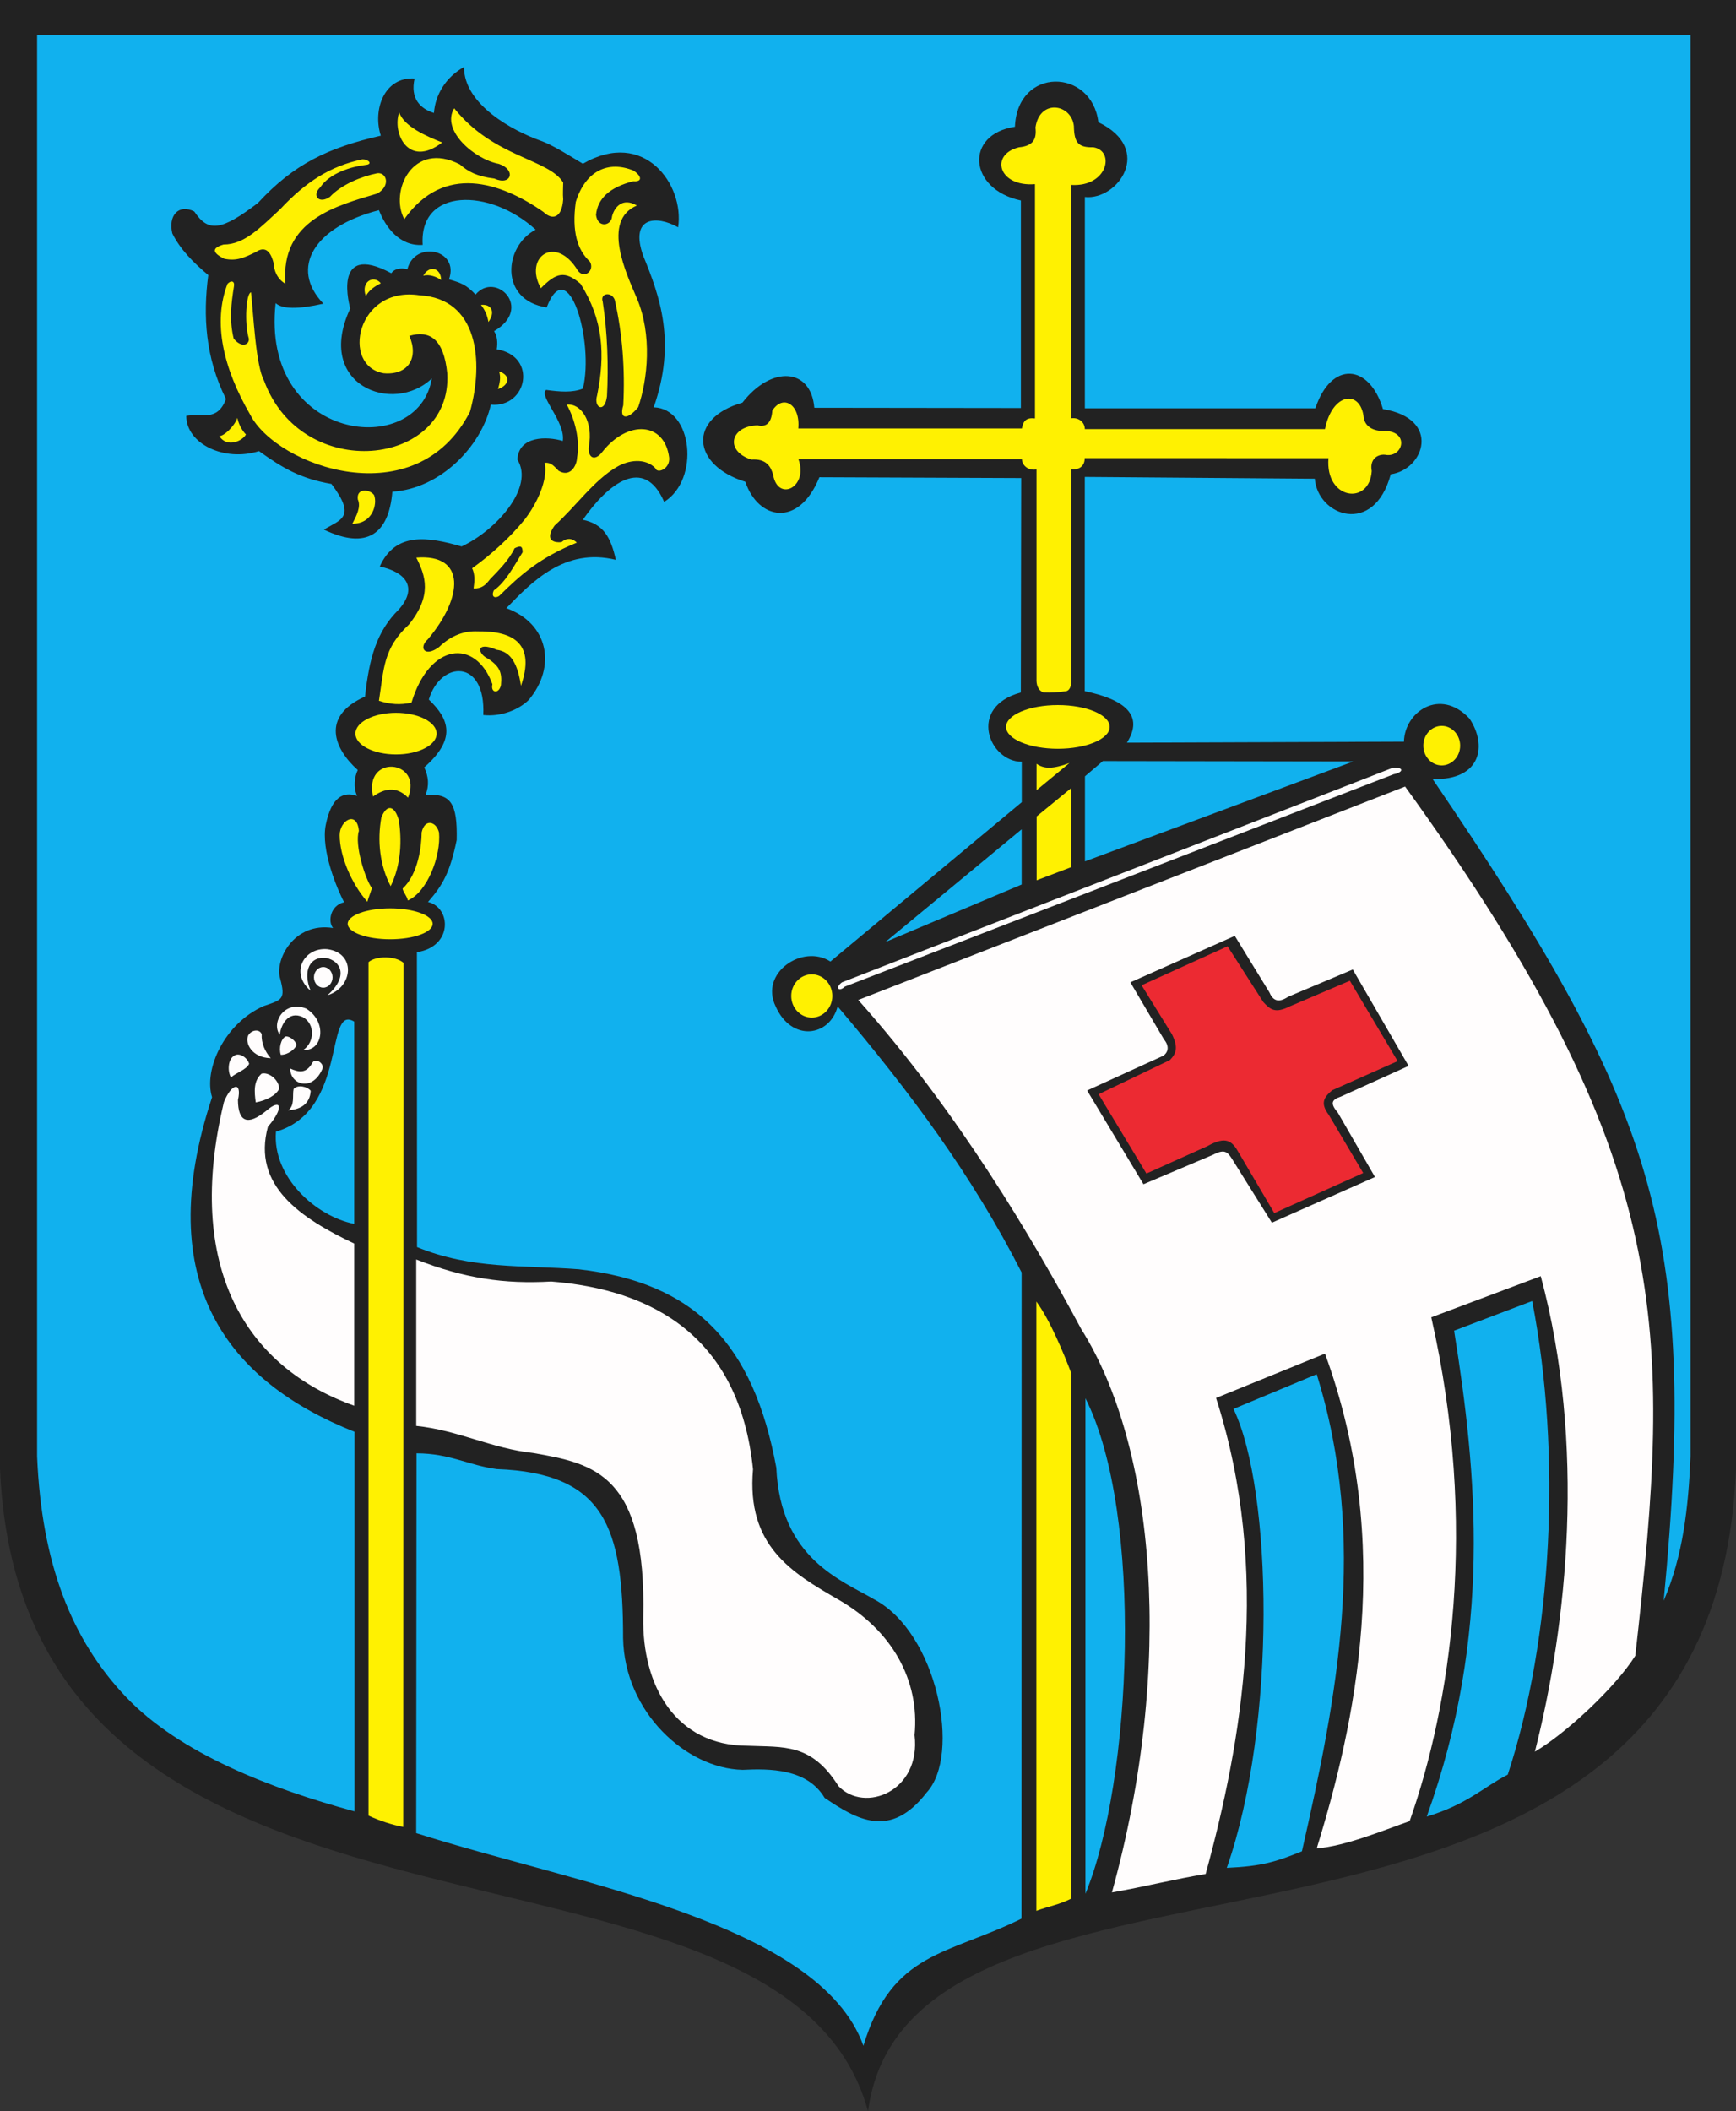
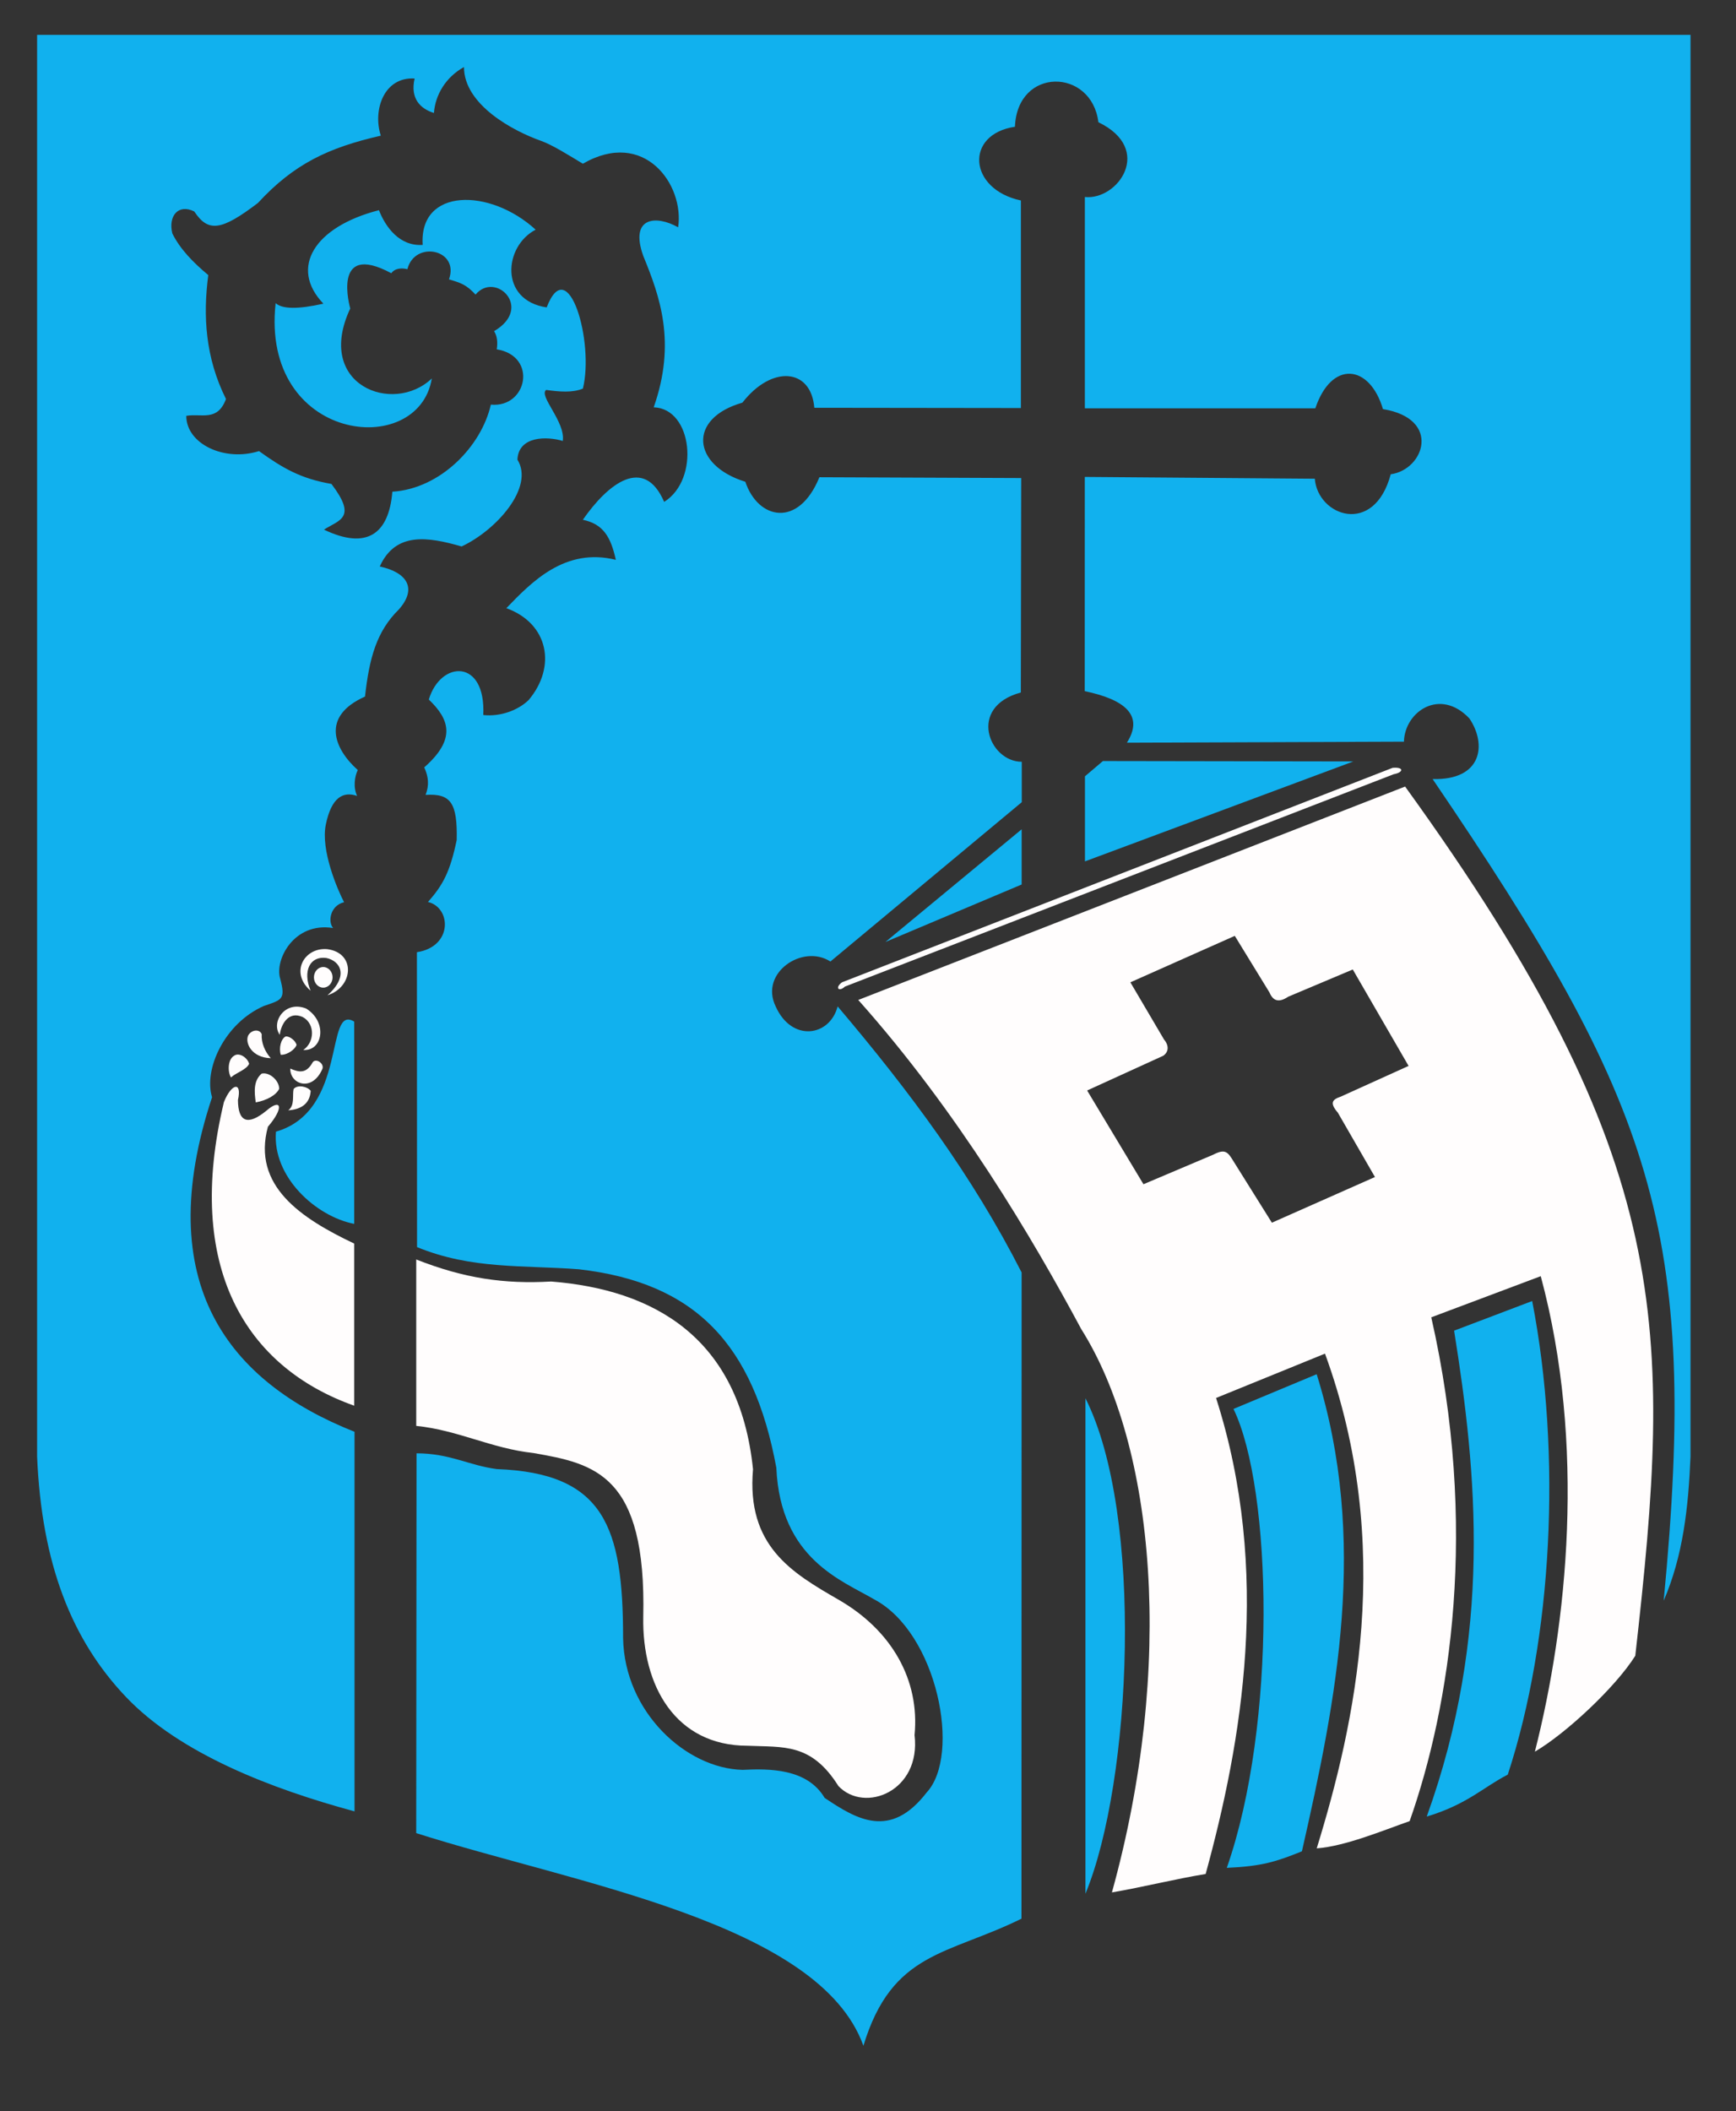
<svg width="548.66" height="667.016">
  <rect width="100%" height="100%" fill="#333333" stroke="none" />
  <defs>
    <marker id="ArrowEnd" viewBox="0 0 10 10" refX="0" refY="5" markerUnits="strokeWidth" markerWidth="4" markerHeight="3" orient="auto">
      <path d="M 0 0 L 10 5 L 0 10 z" />
    </marker>
    <marker id="ArrowStart" viewBox="0 0 10 10" refX="10" refY="5" markerUnits="strokeWidth" markerWidth="4" markerHeight="3" orient="auto">
      <path d="M 10 0 L 0 5 L 10 10 z" />
    </marker>
  </defs>
  <g>
-     <path style="stroke:none; fill-rule:evenodd; fill:#222222" d="M 0 0L 548.66 0C 548.66 154.723 548.66 309.441 548.66 464.168C 541.343 646.938 288.113 564.574 274.332 667.016C 246.933 566.523 7.32 634.141 0.004 464.168L 0.004 0" />
    <path style="stroke:none; fill-rule:evenodd; fill:#11b1ee" d="M 131.574 579.164C 181.191 595.027 258.882 607.351 272.879 646.34C 281.953 616.465 299.418 617.75 322.828 606.191L 322.879 402.02C 307.273 371.387 287.632 344.969 264.734 317.961C 262.277 327.496 250.23 329.352 245.144 317.961C 239.972 307.328 253.711 298.129 262.449 303.785L 322.925 253.445L 322.925 240.676C 312.578 240.68 305.664 223.355 322.629 218.793L 322.746 151.035L 258.972 150.777C 252.359 166.98 239.546 164.109 235.562 152.211C 218.683 146.98 217.242 132.195 234.632 127.215C 243.875 115.316 256.343 116.262 257.363 128.832L 322.648 128.914L 322.648 63.34C 306.027 59.797 304.824 42.41 320.769 40.047C 321.531 21.059 345.027 21.48 347.144 38.613C 364.785 47.137 353.296 63.34 342.867 62.242L 342.867 129L 415.711 129C 420.796 113.809 432.843 114.992 437.082 129.25C 455.656 132.285 450.14 148.406 439.539 149.84C 434.281 169.5 416.468 163.059 415.539 151.246L 342.847 150.68L 342.828 218.363C 355.379 220.977 361.672 225.953 356.156 234.644L 443.711 234.324C 443.964 224.789 455.148 217.191 464.394 226.98C 469.992 235.25 468.379 246.559 452.777 246.137C 522.496 348.676 537.086 388.598 525.804 505.738C 531.91 491.562 533.605 476.453 534.285 460.168C 534.285 310.449 534.285 160.73 534.285 11.012L 11.727 11.012L 11.727 460.168C 13.164 494.18 22.688 518.125 39.797 536.121C 56.863 554.074 85.839 565.195 112.05 572.285L 112.05 452.359C 72.441 436.664 47.516 405.644 67.023 346.652C 64.312 337.961 70.871 323.316 83.418 317.816C 89.238 315.855 90.285 315.699 88.539 309.129C 86.761 303.309 92.851 291.219 105.273 293.199C 103.515 291.133 104.437 286.043 108.746 285.051C 106.711 281.168 101.285 268.594 102.98 260.492C 104.757 251.887 108.453 249.945 112.863 251.465C 111.593 248.766 112.058 245.391 113.07 243.281C 105.691 236.699 101.199 226.402 115.359 220.074C 116.714 207.922 119.004 199.484 126.043 192.562C 131.808 186.066 128.925 180.918 120.023 178.977C 125.027 167.922 135.289 169.609 145.89 172.648C 156.914 167.504 168.957 153.914 163.531 145.223C 163.867 137.711 172.859 137.797 177.863 139.316C 178.793 133.328 170.144 125.055 172.605 123.199C 176.929 123.789 180.914 124.125 184.222 122.777C 187.867 108.012 179.558 79.484 172.773 97.125C 157.675 94.848 159.289 77.715 169.296 72.566C 154.796 59.316 132.402 59.316 133.589 77.375C 126.211 77.879 121.804 71.637 119.765 66.406C 99.328 71.637 91.355 84.633 102.211 95.941C 94.324 97.711 89.234 97.711 87.113 95.773C 82.281 139.66 132.234 145.398 136.476 119.57C 124.265 131.215 99.328 121.68 110.695 97.461C 110.695 97.461 104.507 76.027 123.672 86.324C 124.859 84.637 127.148 84.637 128.757 85.059C 131.046 75.863 145.296 78.73 141.902 88.262C 145.546 89.355 147.328 89.863 150.296 93.07C 156.57 85.559 168.699 97.289 156.148 104.629C 157.164 106.144 157.332 108.258 156.996 110.367C 169.972 112.477 166.664 128.934 155.132 127.836C 152.164 141 139.187 154.418 124.007 155.348C 122.906 168.68 115.953 173.828 102.379 167.328C 107.382 164.207 112.894 163.617 104.754 152.898C 95 151.211 89.402 147.922 81.855 142.52C 70.918 145.977 58.871 140.242 58.871 131.383C 63.703 130.539 68.707 133.32 71.422 126.066C 64.895 112.988 64.129 99.82 65.824 86.91C 61.074 82.945 56.922 78.727 54.461 73.746C 53.105 68.18 56.41 64.297 61.414 66.828C 65.82 73.492 69.977 72.902 81.511 64.129C 92.875 51.809 103.73 46.66 120.355 42.863C 117.726 34.762 121.371 24.215 131.039 24.805C 129.597 31.133 132.816 34.34 137.144 35.691C 137.566 29.953 140.875 24.383 146.64 21.176C 146.64 33.156 162.328 41.43 170.898 44.469C 174.543 45.734 180.14 49.277 184.211 51.727C 203.632 40.504 216.355 58.391 214.32 71.812C 207.453 67.93 198.886 68.437 203.296 80.84C 208.554 93.664 213.812 108.184 206.601 128.691C 218.898 129.027 221.273 151.477 209.906 158.566C 203.546 143.883 192.179 152.746 184.207 164.219C 190.652 165.566 193.027 169.617 194.636 176.875C 178.609 172.91 168.089 183.793 160.031 192.148C 173.347 196.957 175.976 210.629 167.07 221.18C 163.765 224.387 158.168 226.496 152.738 225.906C 153.586 208.016 139.254 208.605 135.523 221.012C 142.05 227.254 144.257 233.5 134.082 242.445C 135.437 245.398 135.691 248.098 134.504 251.137C 142.476 250.633 144.593 253.668 144.339 265.398C 142.222 275.523 140.015 279.574 135.265 284.977C 142.609 286.687 143.211 299.07 131.765 300.84L 131.808 394.012C 149.109 401.102 165.121 399.664 182.933 401.016C 219.828 405.234 238.148 424.73 245.359 463.719C 246.629 492.578 266.136 499.332 276.316 505.324C 296.246 515.871 303.879 554.523 292.851 566.34C 281.402 581.191 270.8 574.863 260.625 568.027C 255.113 558.746 243.238 558.746 234.672 559.168C 216.863 558.746 197.355 540.941 196.929 517.562C 196.929 482.371 190.996 465.406 156.984 464.141C 148.082 462.961 142.164 459.164 131.644 459.164L 131.543 579.176L 131.574 579.164zM 342.898 245.262L 342.898 272.148L 427.726 240.57L 348.578 240.445L 342.902 245.262L 342.898 245.262zM 322.89 262.02L 322.89 279.453L 279.836 297.613L 322.89 262.016L 322.89 262.02zM 111.949 322.77C 102.539 317.031 110.117 350.957 87.214 357.539C 86.031 371.801 99.82 384.312 111.949 386.676L 111.949 322.77zM 411.472 584.902C 422.414 536.715 432.504 486.668 416.136 434.172L 389.843 445.141C 402.14 470.543 403.582 544.894 387.726 590.133C 398.836 589.629 403.332 588.195 411.472 584.902zM 476.527 560.68C 490.605 517.809 493.66 459.574 484.246 411.047L 459.566 420.414C 466.773 465.394 471.691 516.285 450.918 573.93C 463.808 570.051 468.898 564.562 476.531 560.68L 476.527 560.68zM 343.05 598.32C 357.722 562.875 361.574 478.477 343.05 441.766L 343.05 598.32" />
-     <path style="stroke:none; fill-rule:evenodd; fill:#ec2a32" d="M 360.793 311.289L 387.968 298.969L 399.277 316.605C 401.554 319.051 403.074 320.234 407.629 317.953L 426.617 309.852L 441.722 335.254L 421.046 344.453C 418.433 346.644 417.168 348.504 419.953 352.215L 430.839 370.609L 402.738 383.266L 391.515 364.195C 389.41 360.484 387.55 358.797 381.644 362.086L 362.32 370.777L 347.214 345.715L 369.746 334.914C 371.855 332.723 372.359 330.863 370.418 326.812L 360.8 311.285" />
-     <path style="stroke:none; fill-rule:evenodd; fill:#fff101" d="M 327.629 257.949L 338.554 248.992L 338.554 273.969L 327.629 278.121L 327.629 257.949zM 339.406 39.871C 338.679 32.801 328.597 31.109 327.257 40.293C 327.679 43.922 326.582 46.113 322.027 46.535C 312.746 48.812 315.546 59.109 327.105 58.18L 327.105 132.195C 324.312 131.891 323.422 132.949 322.961 135.363L 252.304 135.363C 252.976 127.602 247.375 124.516 244.086 129.746C 243.836 133.457 242.316 135.062 239.445 134.387C 230.922 134.555 228.898 142.402 237.422 145.187C 242.312 144.852 243.664 147.547 244.339 149.996C 245.855 158.687 255.562 153.961 252.355 145.102L 322.972 145.102C 323.058 147.004 324.922 148.777 327.589 148.312L 327.589 214.609C 327.507 216.043 327.945 218.199 329.886 218.789C 332.125 218.883 334.445 218.73 336.468 218.43C 338.07 218.43 338.546 216.84 338.632 215.066L 338.632 148.273C 340.582 148.516 342.859 147.578 342.812 144.742L 419.859 144.758C 418.761 157.922 432.851 159.777 433.531 148.809C 432.855 145.266 435.132 143.492 437.664 143.66C 443.316 144.84 445.593 136.574 438 136.152C 433.781 136.402 431.332 134.551 430.996 131.852C 429.984 122.992 421.039 124.016 418.761 135.574L 342.859 135.57C 342.82 133.242 340.754 131.844 338.597 132.148L 338.562 58.43C 350.105 59.117 352.48 47.617 345.562 46.531C 340.859 46.633 339.488 45.184 339.402 39.867L 339.406 39.871zM 334.343 222.758C 343.363 222.758 350.718 225.859 350.718 229.66C 350.718 233.461 343.363 236.562 334.343 236.562C 325.324 236.562 317.968 233.461 317.968 229.66C 317.968 225.859 325.324 222.758 334.343 222.758zM 337.992 241.074C 332.847 242.949 330.058 243.027 327.605 241.309L 327.601 249.66L 337.996 241.07L 337.992 241.074zM 455.656 229.34C 458.859 229.34 461.476 232.144 461.476 235.582C 461.476 239.02 458.863 241.824 455.656 241.824C 452.449 241.824 449.836 239.02 449.836 235.582C 449.836 232.144 452.449 229.34 455.656 229.34zM 256.566 307.828C 260.144 307.828 263.062 310.898 263.062 314.664C 263.062 318.426 260.144 321.5 256.566 321.5C 252.988 321.5 250.07 318.43 250.07 314.664C 250.07 310.898 252.988 307.828 256.566 307.828zM 327.543 411.215C 331.843 417.035 336.234 427.668 338.597 433.914L 338.597 599.836C 334.8 601.773 331.086 602.367 327.543 603.715L 327.543 411.207L 327.543 411.215zM 73.93 90.508C 74.266 88.906 73.172 88.398 71.906 89.664C 67.184 101.898 70.559 116.332 79.078 131.016C 87.429 147.301 131.519 163.285 148.535 130.09C 153.007 113.973 150.98 94.309 132.586 93.293C 112.672 90.258 107.691 115.656 121.277 117.934C 128.957 118.605 132.418 113.125 129.379 106.121C 135.707 104.266 140.265 106.965 141.359 118.02C 142.961 147.555 95.449 152.789 83.464 120.297C 80.765 115.402 80.089 98.777 79.332 92.363C 77.816 92.617 77.14 101.898 78.66 107.047C 78.742 109.07 76.215 109.914 73.852 106.965C 72.418 100.977 73.094 95.828 73.934 90.512L 73.93 90.508zM 179.129 127.844C 181.617 132.293 183.394 138.988 182.379 144.605C 182.296 147.137 180.187 150.934 176.558 148.738C 175.125 147.305 174.199 146.039 172.172 146.207C 173.265 151.605 169.64 159.203 165.843 164.098C 161.203 169.836 155.211 175.238 149.218 179.539C 150.144 181.477 150.007 183.629 149.672 185.906C 152.285 185.988 153.437 184.855 154.871 183C 157.57 180.219 160.945 176.84 162.632 173.211C 164.402 172.367 165.164 172.367 165.164 174.477C 162.632 178.441 159.933 183.844 156.05 186.543C 155.207 188.473 156.3 189.176 157.734 188.312C 164.652 181.477 170.562 176.246 182.293 171.434C 180.691 169.832 178.918 170 177.484 171.266C 174.363 171.602 172.339 170.172 175.293 166.035C 181.875 160.129 187.781 151.605 195.039 147.469C 198.582 145.363 203.898 144.602 207.105 147.891C 207.695 149.832 211.824 148.113 211.492 144.602C 210.058 133.293 198.414 132.535 190.308 142.832C 187.949 145.867 185.754 144.602 186.089 141.144C 187.605 133.129 183.601 127.336 179.125 127.844L 179.129 127.844zM 200.187 57.258C 203.14 57.508 202.8 55.57 200.187 53.883C 192.339 50.68 185.082 53.801 181.961 63.84C 180.695 73.203 182.464 78.945 186.433 82.656C 188.035 85.355 184.746 88.309 182.636 85.523C 175.718 73.965 165.406 81.098 170.933 91.07C 175.828 86.102 178.504 85.441 183.48 89.66C 190.652 101.051 191.328 112.023 188.711 124.937C 187.531 128.816 191.156 130.758 191.832 125.187C 192.336 115.652 192 105.102 190.484 95.312C 189.558 92.613 193.265 92.023 194.281 94.723C 196.726 105.437 197.57 116.746 196.98 128.059C 195.632 132.445 198.246 132.867 201.703 128.648C 204.656 120.043 206.257 105.781 201.199 94.047C 198.078 86.707 189.976 69.742 201.281 64.934C 196.664 62.211 194.109 65.605 193.433 68.391C 193.265 71.344 188.879 72.187 188.371 67.887C 188.875 62.824 192.504 59.195 200.183 57.254L 200.187 57.258zM 143.558 34.215C 139.257 41.133 149.968 50.332 157.652 51.77C 163.218 53.625 161.617 58.855 156.218 56.41C 150.734 55.738 147.949 54.219 145.332 51.937C 130.394 44.258 123.054 60.543 127.781 69.238C 140.269 51.602 158.16 57.508 171.75 66.961C 174.449 69.574 177.57 69.07 177.992 62.996C 177.824 61.141 177.992 59.367 177.992 57.68C 173.437 50.168 156.05 49.832 143.558 34.219L 143.558 34.215zM 126.172 35.48C 123.894 41.891 128.953 53.285 139.757 45.016C 134.863 43.078 127.605 39.953 126.172 35.48zM 115.453 52.109C 117.898 51.941 116.632 50.34 114.527 50.34C 104.484 52.449 96.636 57.43 88.535 66.121C 82.125 72.027 77.226 77.262 70.645 77.262C 66.594 78.441 67.356 79.961 70.812 81.734C 74.777 82.578 77.222 81.398 80.855 79.625C 83.636 77.77 85.41 79.121 86.422 82.914C 86.589 85.527 87.601 88.144 90.218 89.664C 88.531 69.41 106.589 64.937 119.25 61.141C 123.55 58.695 122.199 54.391 119.25 54.73C 114.187 55.742 107.859 58.359 104.312 62.156C 100.855 64.602 98.406 61.82 101.191 59.203C 104.312 54.562 111.234 52.621 115.453 52.117L 115.453 52.109zM 75.027 132.031C 75.363 133.887 76.461 135.996 77.726 137.262C 76.629 139.367 71.738 141.562 69.289 137.766C 70.723 137.848 74.012 134.812 75.027 132.027L 75.027 132.031zM 113.089 157.773C 112.586 154.062 116.968 154.57 118.234 156.426C 119.328 159.207 117.793 165.527 111.359 165.461C 112.629 163.016 114.179 160.137 113.086 157.773L 113.089 157.773zM 120.347 89.496C 118.156 86.797 113.937 88.906 115.625 93.547C 116.718 91.523 118.578 90.426 120.347 89.496zM 133.769 87.133C 135.539 83.758 139.336 84.434 139.422 88.48C 138.074 87.469 135.625 86.543 133.769 87.133zM 152 96.332C 155.375 95.996 156.64 98.609 154.359 101.73C 154.023 99.621 153.179 97.766 152 96.332zM 157.738 117.348C 161.621 118.613 160.859 121.82 157.402 122.914C 157.992 120.891 158.328 119.203 157.738 117.348zM 135.203 201.996C 146.425 188.746 147.355 174.906 131.574 176.172C 134.523 181.992 136.636 188.156 129.211 197.355C 121.109 204.863 121.363 211.195 119.761 221.406C 123.39 222.586 126.511 222.754 130.054 221.996C 135.793 203.008 150.308 201.66 155.625 216.176C 154.953 218.957 157.734 219.379 158.324 216.426C 158.746 212.207 157.734 210.52 154.359 208.156C 150.984 206.723 150.054 202.336 156.972 205.289C 161.527 205.879 163.636 209.844 164.652 216.68C 169.125 203.77 162.796 199.297 150.898 199.465C 146.933 199.297 142.796 200.559 138.746 204.441C 134.191 207.816 132.25 204.609 135.203 201.996zM 125.164 225.203C 132.23 225.203 137.996 228.156 137.996 231.781C 137.996 235.402 132.234 238.359 125.164 238.359C 118.097 238.359 112.332 235.406 112.332 231.781C 112.332 228.16 118.093 225.203 125.164 225.203zM 117.902 251.648C 114.847 238.148 133.816 239.973 128.957 252.012C 125.164 248.137 121.273 249.258 117.902 251.648zM 113.429 262.508C 112.839 255.93 107.351 259.191 107.355 263.855C 107.355 270.52 111.121 279.246 116.101 284.902C 116.449 283.644 117.066 282.156 117.539 280.602C 115.429 277.734 111.996 266.894 113.429 262.508zM 120.519 258.289C 122.285 253.844 124.82 254.492 126.086 259.301C 126.929 265.207 126.929 272.887 123.472 279.977C 120.039 273.48 119.195 265.629 120.523 258.289L 120.519 258.289zM 138.746 263.016C 137.902 259.559 134.269 258.453 133.261 262.988C 133.242 267.215 132.199 276.184 127.242 280.738C 127.39 281.82 128.543 282.926 128.898 284.484C 135.058 281.871 139.422 270.355 138.746 263.016zM 123.316 286.984C 130.714 286.984 136.746 289.176 136.746 291.867C 136.746 294.555 130.714 296.75 123.316 296.75C 115.922 296.75 109.886 294.559 109.886 291.867C 109.886 289.18 115.918 286.984 123.316 286.984zM 127.523 304.199C 124.992 301.922 118.668 301.98 116.468 303.988L 116.468 573.633C 120.125 575.305 123.781 576.496 127.437 577.207L 127.519 304.199" />
    <path style="stroke:none; fill-rule:evenodd; fill:#fffdfd" d="M 444.093 248.5L 271.25 315.93C 302.726 351.203 326.273 391.125 341.718 419.902C 365.179 457.117 371.254 526.324 351.422 597.891C 361.293 596.203 371.254 593.672 381.043 592.07C 392.433 550.465 401.972 496.621 384.332 441.68L 418.761 427.672C 440.957 488.352 428.129 545.066 416.148 583.973C 425.175 583.301 437.078 578.32 445.515 575.367C 458.339 538.992 467.371 482.281 452.351 416.195L 486.953 403.199C 501.3 456.535 495.308 513.25 485.097 553.422C 494.8 547.77 510.582 533.082 516.828 523.125C 528.558 419.402 529.57 366.738 444.078 248.5L 444.093 248.5zM 390.25 295.676L 357.254 310.359L 367.886 328.418C 369.574 330.441 369.32 332.383 367.636 333.562L 343.586 344.531L 361.39 374.152L 383.5 364.785C 387.379 362.762 388.14 364.113 389.996 367.144L 401.98 386.301L 434.554 371.871L 422.824 351.535C 420.211 348.5 420.968 347.402 423.75 346.473L 445.183 336.77L 427.546 306.305L 407.125 314.91C 404.089 316.934 402.316 316.176 401.218 313.562L 390.25 295.672L 390.25 295.676zM 131.55 397.918L 131.55 450.496C 144.8 451.844 155.285 457.629 168.535 459.062C 187.945 462.437 204.316 465.812 203.304 510.879C 202.886 532.484 213.429 551.555 236.3 551.555C 247.691 552.059 256.386 550.629 264.992 564.297C 273.261 572.988 291.152 565.984 289.043 548.18C 290.73 530.797 281.871 515.098 264.992 505.394C 250.226 496.871 235.879 488.434 237.988 464.211C 233.687 422.27 206.257 407.414 174.187 404.883C 159.418 405.727 146.738 403.91 131.546 397.918L 131.55 397.918zM 75.199 347.559C 76.566 341.504 73.133 342.285 70.77 348.191C 58.281 400.262 77.519 431.887 111.953 444.125L 111.953 392.898C 95.074 384.883 79.609 374.629 84.675 355.977C 89.793 350.047 89 346.734 84.148 350.957C 78.265 355.742 75.25 354.461 75.203 347.562L 75.199 347.559zM 73.848 333.656C 75.449 332.285 78.191 334.098 78.742 336.102C 77.816 338.039 74.672 338.863 73.004 340.406C 71.906 338.637 71.992 334.836 73.844 333.656L 73.848 333.656zM 82.687 339.203C 85.046 338.613 88.211 341.25 88.234 343.992C 87.304 346.016 84.238 347.68 80.832 348.293C 80.371 344.98 80.058 341.473 82.687 339.199L 82.687 339.203zM 91.738 337.602C 94.5 338.824 96.82 339.297 98.847 335.59C 99.91 334.238 102.535 336.008 101.894 337.695C 98.672 345.16 91.632 342.582 91.738 337.605L 91.738 337.602zM 82.707 326.734C 82.078 325.074 79.554 325.242 78.449 327.121C 77.351 329.48 79.5 334.156 85.578 334.324C 83.722 332.215 82.543 329.516 82.711 326.73L 82.707 326.734zM 92.793 344.074C 94.05 342.559 97.214 343.289 98.195 344.641C 97.929 348.91 94.902 350.535 91.097 350.793C 93.218 349.254 92.359 346.18 92.789 344.07L 92.793 344.074zM 90.25 327.48C 91.429 327.23 93.476 328.816 93.73 330.168C 93.226 331.516 90.914 333.316 88.742 333.254C 88.07 331.125 88.793 328.219 90.246 327.48L 90.25 327.48zM 102.164 305.52C 103.785 305.52 105.109 306.984 105.109 308.781C 105.109 310.578 103.789 312.043 102.164 312.043C 100.543 312.043 99.218 310.578 99.218 308.781C 99.218 306.984 100.539 305.52 102.164 305.52zM 98.175 313.012C 91.55 307.394 96.074 299.273 103.394 299.875C 112.566 301.031 111.726 311.887 103.5 314.445C 110.375 308.344 107.578 303.586 103.144 302.672C 98.004 301.961 95.55 306.727 98.172 313.012L 98.175 313.012zM 88.422 326.93C 85.593 323.055 89.945 315.926 96.769 318.648C 103.636 322.93 102 332.184 95.836 331.727C 99.402 329.379 99.687 323.52 95.718 321.348C 91.011 319.164 88.734 323.984 88.425 326.93L 88.422 326.93zM 266.101 310.359L 440.125 242.59C 443.754 242.254 443.668 244.023 440.461 244.613L 267.027 311.707C 265.172 313.477 263.738 312.129 266.101 310.359" />
  </g>
</svg>